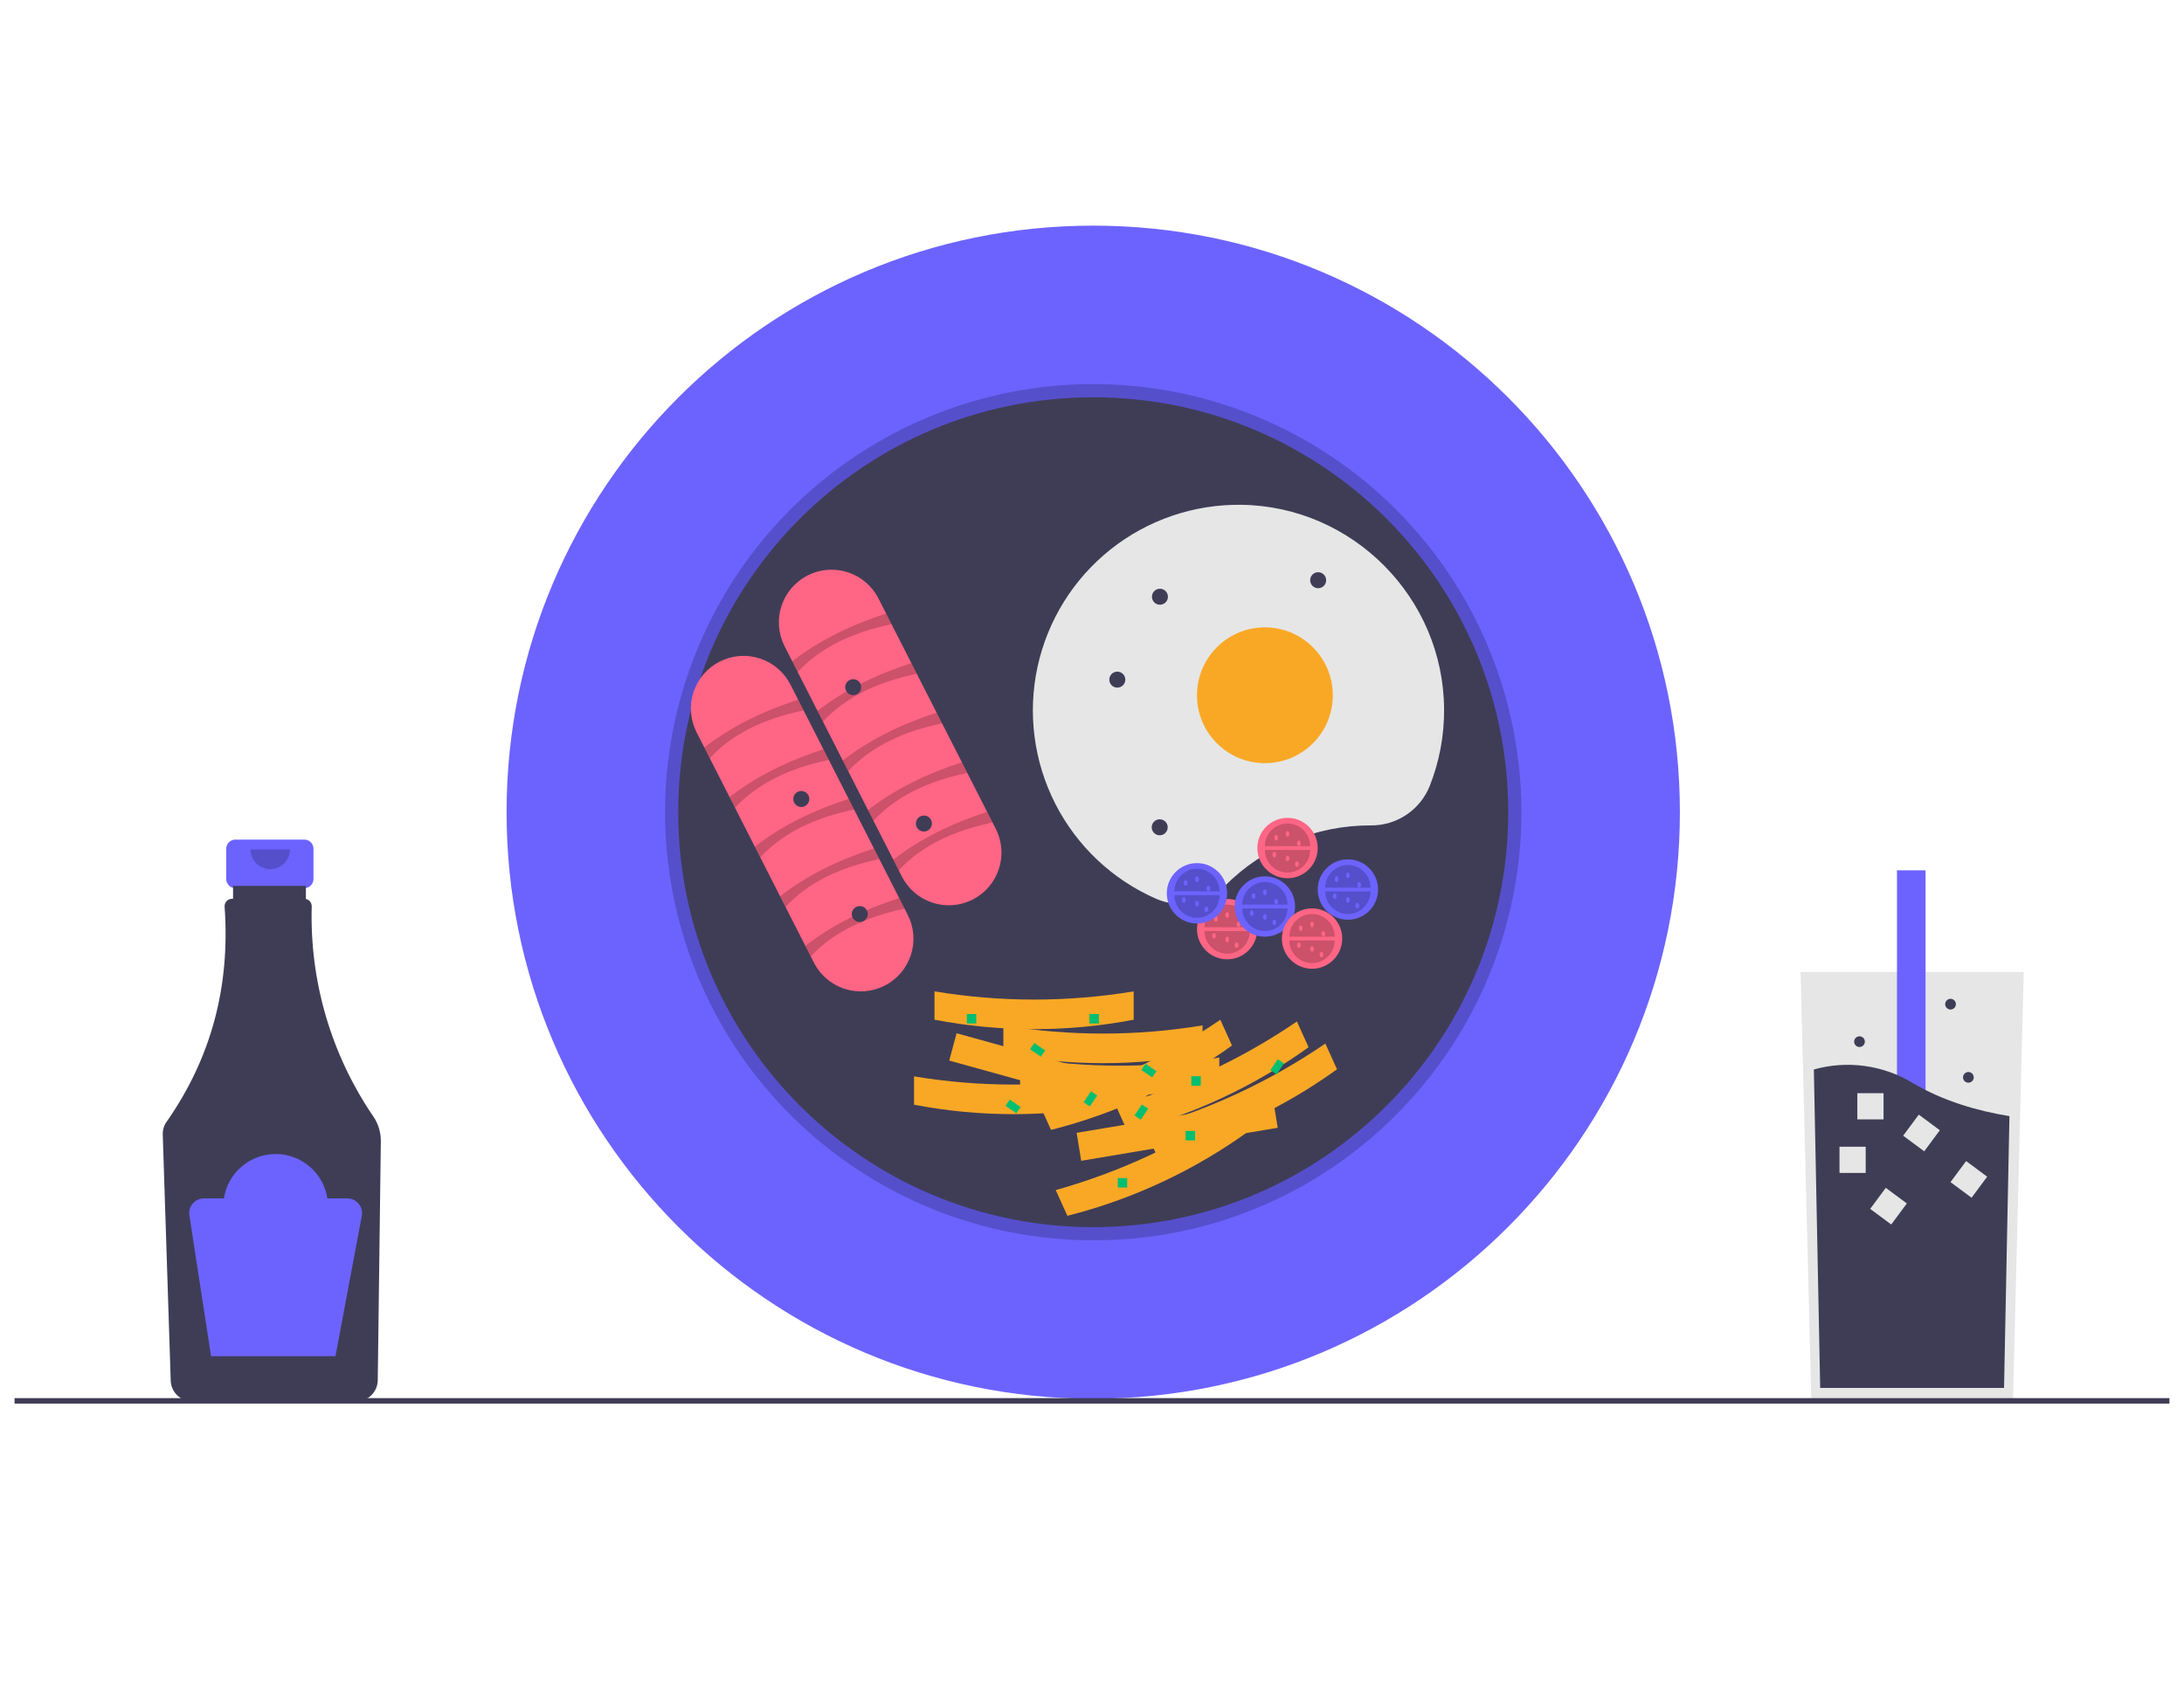
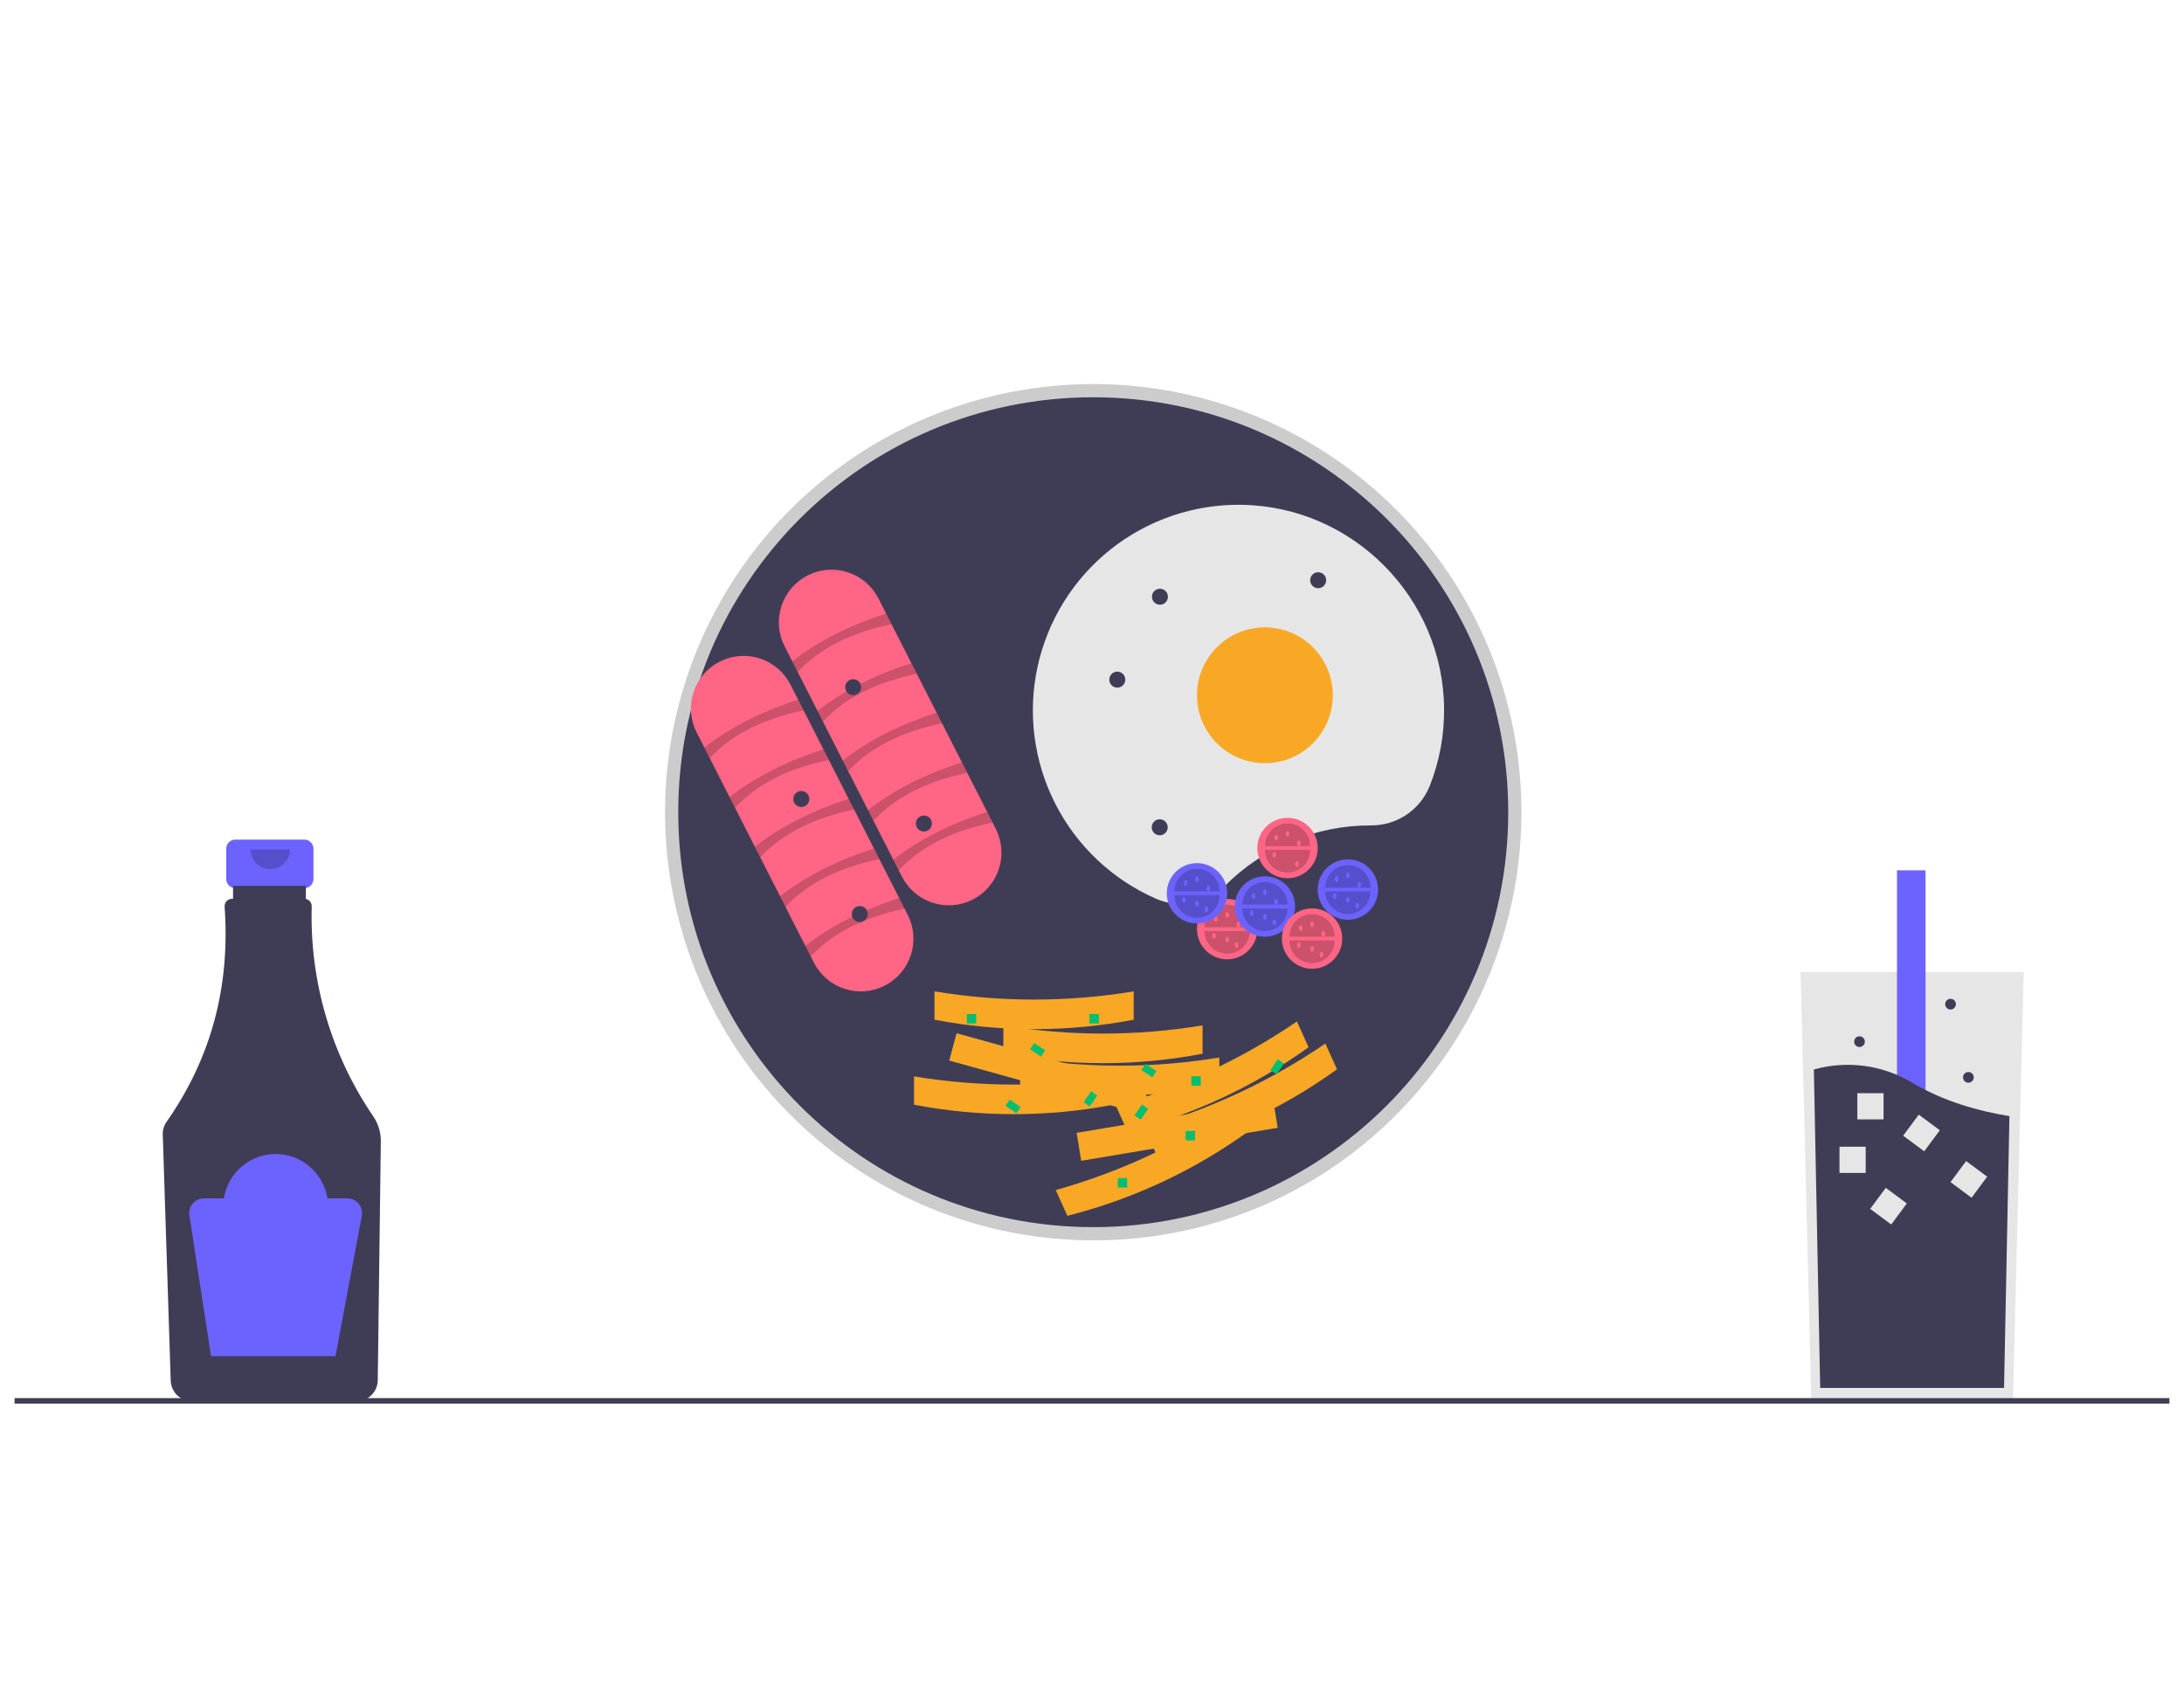
<svg xmlns="http://www.w3.org/2000/svg" width="900" height="700" viewBox="0 0 900 700" fill="none">
  <g id="menu">
    <g id="undraw_breakfast_psiw 1" clip-path="url(#clip0_6_167)">
      <path id="Vector" d="M125.412 346.045H96.993C95.994 346.045 95.036 346.442 94.329 347.149C93.623 347.855 93.225 348.813 93.225 349.813V362.287C93.225 363.286 93.623 364.244 94.329 364.951C95.036 365.657 95.994 366.054 96.993 366.054H101.703V384.745H120.703V366.054H125.412C126.411 366.054 127.37 365.657 128.076 364.951C128.783 364.244 129.18 363.286 129.18 362.287V349.813C129.18 348.813 128.783 347.855 128.076 347.149C127.37 346.442 126.411 346.045 125.412 346.045Z" fill="#6C63FF" />
      <path id="Vector_2" d="M153.877 460.206C136.472 434.738 127.575 404.415 128.459 373.581C128.474 372.87 128.244 372.175 127.805 371.614C127.367 371.054 126.748 370.662 126.053 370.506V365.117H96.039V370.432H95.626C95.202 370.432 94.784 370.52 94.396 370.689C94.008 370.859 93.659 371.107 93.371 371.417C93.084 371.728 92.863 372.094 92.723 372.494C92.583 372.893 92.527 373.317 92.558 373.739C94.923 406.701 86.939 436.26 68.605 462.416C67.55 463.92 67.011 465.724 67.069 467.56L70.351 569.078C70.43 571.342 71.38 573.489 73.004 575.069C74.627 576.65 76.798 577.542 79.064 577.56H146.951C149.243 577.541 151.436 576.629 153.065 575.016C154.693 573.404 155.628 571.22 155.669 568.928L156.934 470.363C156.971 466.745 155.905 463.202 153.877 460.206Z" fill="#3F3D56" />
      <path id="Vector_3" opacity="0.2" d="M119.488 350.109C119.488 352.265 118.631 354.333 117.107 355.857C115.583 357.382 113.515 358.238 111.359 358.238C109.203 358.238 107.136 357.382 105.611 355.857C104.087 354.333 103.23 352.265 103.23 350.109" fill="black" />
      <path id="Vector_4" d="M143.13 493.927H134.909C134.124 488.834 131.543 484.191 127.632 480.836C123.72 477.481 118.738 475.637 113.585 475.637C108.432 475.637 103.449 477.481 99.538 480.836C95.627 484.191 93.045 488.834 92.26 493.927H84.039C83.165 493.927 82.3 494.116 81.505 494.481C80.711 494.847 80.004 495.38 79.435 496.043C78.865 496.707 78.446 497.486 78.206 498.328C77.966 499.169 77.91 500.052 78.043 500.916L86.973 558.957H138.247L149.093 501.112C149.257 500.235 149.226 499.334 149.002 498.471C148.779 497.608 148.368 496.805 147.798 496.119C147.229 495.433 146.516 494.881 145.709 494.502C144.902 494.123 144.021 493.927 143.13 493.927Z" fill="#6C63FF" />
      <path id="Vector_5" d="M833.952 400.634L831.98 479.448L829.538 577.181H746.414L743.552 462.675L742 400.634H833.952Z" fill="#E6E6E6" />
      <path id="Vector_6" d="M793.493 358.704H781.723V514.654H793.493V358.704Z" fill="#6C63FF" />
      <path id="Vector_7" d="M828.067 460.02L825.841 572.04H750.074L747.466 440.796C754.292 438.879 761.44 438.388 768.464 439.354C775.488 440.32 782.238 442.723 788.293 446.412C800.952 453.899 815.173 457.929 828.067 460.02Z" fill="#3F3D56" />
      <path id="Vector_8" d="M768.831 472.63H758.031V483.43H768.831V472.63Z" fill="#E6E6E6" />
      <path id="Vector_9" d="M776.187 450.562H765.387V461.362H776.187V450.562Z" fill="#E6E6E6" />
      <path id="Vector_10" d="M799.378 465.84L790.703 459.406L784.27 468.081L792.944 474.514L799.378 465.84Z" fill="#E6E6E6" />
      <path id="Vector_11" d="M818.891 484.975L810.216 478.542L803.783 487.216L812.457 493.65L818.891 484.975Z" fill="#E6E6E6" />
      <path id="Vector_12" d="M785.788 496.009L777.114 489.576L770.68 498.251L779.355 504.684L785.788 496.009Z" fill="#E6E6E6" />
      <path id="Vector_13" d="M811.148 446.242C812.366 446.242 813.354 445.254 813.354 444.035C813.354 442.816 812.366 441.828 811.148 441.828C809.929 441.828 808.941 442.816 808.941 444.035C808.941 445.254 809.929 446.242 811.148 446.242Z" fill="#3F3D56" />
      <path id="Vector_14" d="M766.275 431.53C767.494 431.53 768.482 430.542 768.482 429.323C768.482 428.104 767.494 427.116 766.275 427.116C765.056 427.116 764.068 428.104 764.068 429.323C764.068 430.542 765.056 431.53 766.275 431.53Z" fill="#3F3D56" />
      <path id="Vector_15" d="M803.792 416.082C805.01 416.082 805.998 415.094 805.998 413.875C805.998 412.656 805.01 411.668 803.792 411.668C802.573 411.668 801.585 412.656 801.585 413.875C801.585 415.094 802.573 416.082 803.792 416.082Z" fill="#3F3D56" />
-       <path id="Vector_16" d="M450.508 576.508C584.025 576.508 692.262 468.271 692.262 334.754C692.262 201.237 584.025 93 450.508 93C316.991 93 208.754 201.237 208.754 334.754C208.754 468.271 316.991 576.508 450.508 576.508Z" fill="#6C63FF" />
      <path id="Vector_17" opacity="0.2" d="M450.508 511.211C409.684 511.211 370.123 497.055 338.566 471.157C307.009 445.258 285.408 409.219 277.444 369.179C269.48 329.14 275.645 287.577 294.889 251.574C314.134 215.57 345.267 187.353 382.983 171.731C420.7 156.108 462.666 154.047 501.732 165.897C540.798 177.748 574.547 202.778 597.227 236.722C619.908 270.666 630.117 311.424 626.115 352.051C622.114 392.678 604.149 430.661 575.282 459.528C558.935 475.965 539.49 488.996 518.072 497.868C496.655 506.739 473.69 511.274 450.508 511.211ZM450.508 169.18C359.21 169.18 284.934 243.456 284.934 334.754C284.934 426.052 359.21 500.328 450.508 500.328C541.806 500.328 616.082 426.052 616.082 334.754C616.082 243.456 541.806 169.18 450.508 169.18Z" fill="black" />
      <path id="Vector_18" d="M450.508 505.77C544.957 505.77 621.524 429.203 621.524 334.754C621.524 240.305 544.957 163.738 450.508 163.738C356.059 163.738 279.492 240.305 279.492 334.754C279.492 429.203 356.059 505.77 450.508 505.77Z" fill="#3F3D56" />
      <path id="Vector_19" d="M323.327 266.372C322.03 263.832 321.247 261.061 321.022 258.218C320.796 255.374 321.133 252.515 322.014 249.802C322.894 247.089 324.301 244.576 326.153 242.408C328.005 240.239 330.267 238.456 332.809 237.162C335.35 235.868 338.122 235.087 340.965 234.865C343.809 234.642 346.668 234.982 349.38 235.866C352.092 236.749 354.603 238.158 356.77 240.013C358.937 241.867 360.717 244.131 362.009 246.674L410.325 341.552C411.622 344.092 412.405 346.863 412.631 349.706C412.856 352.55 412.519 355.409 411.638 358.122C410.758 360.835 409.351 363.348 407.499 365.517C405.647 367.685 403.385 369.468 400.844 370.762C398.302 372.056 395.531 372.837 392.687 373.059C389.844 373.282 386.984 372.942 384.272 372.058C381.56 371.175 379.049 369.766 376.882 367.911C374.715 366.057 372.935 363.793 371.644 361.25L323.327 266.372Z" fill="#FF6584" />
      <path id="Vector_20" opacity="0.2" d="M328.717 276.954L326.487 272.576C337.616 263.928 350.684 257.569 365.168 252.877L367.398 257.256C351.722 260.521 338.386 266.561 328.717 276.954Z" fill="black" />
      <path id="Vector_21" opacity="0.2" d="M339.123 297.39L336.893 293.011C348.022 284.363 361.091 278.004 375.574 273.313L377.804 277.692C362.129 280.956 348.793 286.997 339.123 297.39Z" fill="black" />
      <path id="Vector_22" opacity="0.2" d="M349.53 317.825L347.3 313.446C358.429 304.799 371.498 298.439 385.981 293.748L388.211 298.127C372.536 301.391 359.199 307.432 349.53 317.825Z" fill="black" />
      <path id="Vector_23" opacity="0.2" d="M359.936 338.26L357.706 333.882C368.835 325.234 381.904 318.875 396.388 314.183L398.617 318.562C382.942 321.827 369.606 327.867 359.936 338.26Z" fill="black" />
      <path id="Vector_24" opacity="0.2" d="M370.343 358.696L368.113 354.317C379.242 345.67 392.311 339.31 406.794 334.619L409.024 338.998C393.349 342.262 380.013 348.303 370.343 358.696Z" fill="black" />
      <path id="Vector_25" d="M287.079 301.891C285.782 299.351 284.999 296.58 284.774 293.737C284.549 290.894 284.886 288.034 285.767 285.322C286.648 282.609 288.054 280.097 289.906 277.928C291.758 275.759 294.02 273.977 296.561 272.683C299.103 271.389 301.874 270.608 304.717 270.386C307.561 270.163 310.42 270.503 313.132 271.386C315.843 272.27 318.354 273.679 320.521 275.533C322.688 277.387 324.468 279.65 325.76 282.193L374.077 377.071C376.681 382.2 377.144 388.153 375.362 393.622C373.581 399.092 369.701 403.63 364.575 406.24C359.449 408.851 353.496 409.319 348.025 407.544C342.554 405.768 338.011 401.892 335.395 396.769L287.079 301.891Z" fill="#FF6584" />
      <path id="Vector_26" opacity="0.2" d="M292.468 312.474L290.238 308.095C301.367 299.447 314.436 293.088 328.919 288.396L331.149 292.775C315.474 296.04 302.138 302.081 292.468 312.474Z" fill="black" />
      <path id="Vector_27" opacity="0.2" d="M302.875 332.909L300.645 328.53C311.774 319.882 324.843 313.523 339.326 308.832L341.556 313.211C325.881 316.475 312.544 322.516 302.875 332.909Z" fill="black" />
      <path id="Vector_28" opacity="0.2" d="M313.281 353.344L311.051 348.965C322.181 340.318 335.249 333.958 349.733 329.267L351.963 333.646C336.287 336.91 322.951 342.951 313.281 353.344Z" fill="black" />
      <path id="Vector_29" opacity="0.2" d="M323.688 373.78L321.458 369.401C332.587 360.753 345.656 354.394 360.139 349.702L362.369 354.081C346.694 357.346 333.358 363.387 323.688 373.78Z" fill="black" />
      <path id="Vector_30" opacity="0.2" d="M334.095 394.215L331.865 389.836C342.994 381.189 356.062 374.829 370.546 370.138L372.776 374.517C357.1 377.781 343.764 383.822 334.095 394.215Z" fill="black" />
      <path id="Vector_31" d="M564.778 340.195L564.93 340.196C570.134 340.239 575.231 338.713 579.555 335.817C583.879 332.921 587.229 328.789 589.169 323.959C593.16 313.873 595.171 303.112 595.093 292.265C594.821 246.355 557.47 208.69 511.563 208.055C492.012 207.782 472.968 214.277 457.659 226.44C442.35 238.604 431.719 255.687 427.566 274.794C423.414 293.9 425.996 313.855 434.876 331.276C443.755 348.696 458.385 362.51 476.286 370.375C481.017 372.47 486.27 373.086 491.357 372.143C496.444 371.199 501.127 368.741 504.792 365.09C512.653 357.187 522.001 350.919 532.296 346.646C542.592 342.374 553.631 340.181 564.778 340.195Z" fill="#E6E6E6" />
      <path id="Vector_32" d="M521.246 314.543C536.702 314.543 549.231 302.014 549.231 286.559C549.231 271.103 536.702 258.574 521.246 258.574C505.791 258.574 493.262 271.103 493.262 286.559C493.262 302.014 505.791 314.543 521.246 314.543Z" fill="#F9A825" />
      <path id="Vector_33" d="M460.426 283.412C462.247 283.412 463.723 281.936 463.723 280.115C463.723 278.294 462.247 276.818 460.426 276.818C458.606 276.818 457.13 278.294 457.13 280.115C457.13 281.936 458.606 283.412 460.426 283.412Z" fill="#3F3D56" />
      <path id="Vector_34" d="M351.598 286.521C353.419 286.521 354.895 285.045 354.895 283.225C354.895 281.404 353.419 279.928 351.598 279.928C349.777 279.928 348.301 281.404 348.301 283.225C348.301 285.045 349.777 286.521 351.598 286.521Z" fill="#3F3D56" />
      <path id="Vector_35" d="M477.996 249.246C479.817 249.246 481.293 247.77 481.293 245.949C481.293 244.129 479.817 242.653 477.996 242.653C476.175 242.653 474.699 244.129 474.699 245.949C474.699 247.77 476.175 249.246 477.996 249.246Z" fill="#3F3D56" />
      <path id="Vector_36" d="M477.902 344.269C479.723 344.269 481.199 342.793 481.199 340.973C481.199 339.152 479.723 337.676 477.902 337.676C476.082 337.676 474.606 339.152 474.606 340.973C474.606 342.793 476.082 344.269 477.902 344.269Z" fill="#3F3D56" />
      <path id="Vector_37" d="M543.199 242.437C545.02 242.437 546.496 240.961 546.496 239.141C546.496 237.32 545.02 235.844 543.199 235.844C541.379 235.844 539.903 237.32 539.903 239.141C539.903 240.961 541.379 242.437 543.199 242.437Z" fill="#3F3D56" />
      <path id="Vector_38" d="M330.207 332.609C332.028 332.609 333.504 331.133 333.504 329.313C333.504 327.492 332.028 326.016 330.207 326.016C328.386 326.016 326.91 327.492 326.91 329.313C326.91 331.133 328.386 332.609 330.207 332.609Z" fill="#3F3D56" />
      <path id="Vector_39" d="M354.305 380.027C356.125 380.027 357.601 378.551 357.601 376.731C357.601 374.91 356.125 373.434 354.305 373.434C352.484 373.434 351.008 374.91 351.008 376.731C351.008 378.551 352.484 380.027 354.305 380.027Z" fill="#3F3D56" />
      <path id="Vector_40" d="M505.7 395.387C512.569 395.387 518.137 389.818 518.137 382.949C518.137 376.08 512.569 370.512 505.7 370.512C498.83 370.512 493.262 376.08 493.262 382.949C493.262 389.818 498.83 395.387 505.7 395.387Z" fill="#FF6584" />
      <path id="Vector_41" opacity="0.2" d="M515.028 383.727C515.028 386.201 514.045 388.573 512.295 390.323C510.546 392.072 508.173 393.055 505.7 393.055C503.226 393.055 500.853 392.072 499.104 390.323C497.354 388.573 496.371 386.201 496.371 383.727" fill="black" />
      <path id="Vector_42" opacity="0.2" d="M496.371 382.172C496.371 379.698 497.354 377.325 499.104 375.576C500.853 373.827 503.226 372.844 505.7 372.844C508.173 372.844 510.546 373.827 512.295 375.576C514.045 377.325 515.028 379.698 515.028 382.172" fill="black" />
      <path id="Vector_43" d="M501.035 379.84C501.465 379.84 501.813 379.318 501.813 378.674C501.813 378.03 501.465 377.508 501.035 377.508C500.606 377.508 500.258 378.03 500.258 378.674C500.258 379.318 500.606 379.84 501.035 379.84Z" fill="#FF6584" />
      <path id="Vector_44" d="M505.7 378.285C506.129 378.285 506.477 377.763 506.477 377.119C506.477 376.475 506.129 375.953 505.7 375.953C505.27 375.953 504.922 376.475 504.922 377.119C504.922 377.763 505.27 378.285 505.7 378.285Z" fill="#FF6584" />
      <path id="Vector_45" d="M505.7 388.391C506.129 388.391 506.477 387.869 506.477 387.225C506.477 386.581 506.129 386.059 505.7 386.059C505.27 386.059 504.922 386.581 504.922 387.225C504.922 387.869 505.27 388.391 505.7 388.391Z" fill="#FF6584" />
      <path id="Vector_46" d="M510.364 382.172C510.793 382.172 511.141 381.65 511.141 381.006C511.141 380.362 510.793 379.84 510.364 379.84C509.934 379.84 509.586 380.362 509.586 381.006C509.586 381.65 509.934 382.172 510.364 382.172Z" fill="#FF6584" />
      <path id="Vector_47" d="M509.586 390.723C510.016 390.723 510.364 390.201 510.364 389.557C510.364 388.913 510.016 388.391 509.586 388.391C509.157 388.391 508.809 388.913 508.809 389.557C508.809 390.201 509.157 390.723 509.586 390.723Z" fill="#FF6584" />
      <path id="Vector_48" d="M500.258 386.836C500.687 386.836 501.035 386.314 501.035 385.67C501.035 385.026 500.687 384.504 500.258 384.504C499.829 384.504 499.481 385.026 499.481 385.67C499.481 386.314 499.829 386.836 500.258 386.836Z" fill="#FF6584" />
      <path id="Vector_49" d="M530.575 361.961C537.444 361.961 543.012 356.393 543.012 349.524C543.012 342.655 537.444 337.086 530.575 337.086C523.705 337.086 518.137 342.655 518.137 349.524C518.137 356.393 523.705 361.961 530.575 361.961Z" fill="#FF6584" />
      <path id="Vector_50" opacity="0.2" d="M539.903 350.301C539.903 352.775 538.92 355.148 537.171 356.897C535.421 358.646 533.048 359.629 530.575 359.629C528.101 359.629 525.728 358.646 523.979 356.897C522.229 355.148 521.246 352.775 521.246 350.301" fill="black" />
      <path id="Vector_51" opacity="0.2" d="M521.246 348.746C521.246 346.272 522.229 343.9 523.979 342.15C525.728 340.401 528.101 339.418 530.575 339.418C533.048 339.418 535.421 340.401 537.171 342.15C538.92 343.9 539.903 346.272 539.903 348.746" fill="black" />
      <path id="Vector_52" d="M525.91 346.414C526.34 346.414 526.688 345.892 526.688 345.248C526.688 344.604 526.34 344.082 525.91 344.082C525.481 344.082 525.133 344.604 525.133 345.248C525.133 345.892 525.481 346.414 525.91 346.414Z" fill="#FF6584" />
      <path id="Vector_53" d="M530.575 344.859C531.004 344.859 531.352 344.337 531.352 343.693C531.352 343.05 531.004 342.527 530.575 342.527C530.145 342.527 529.797 343.05 529.797 343.693C529.797 344.337 530.145 344.859 530.575 344.859Z" fill="#FF6584" />
-       <path id="Vector_54" d="M530.575 354.965C531.004 354.965 531.352 354.443 531.352 353.799C531.352 353.155 531.004 352.633 530.575 352.633C530.145 352.633 529.797 353.155 529.797 353.799C529.797 354.443 530.145 354.965 530.575 354.965Z" fill="#FF6584" />
      <path id="Vector_55" d="M535.239 348.746C535.668 348.746 536.016 348.224 536.016 347.58C536.016 346.936 535.668 346.414 535.239 346.414C534.809 346.414 534.461 346.936 534.461 347.58C534.461 348.224 534.809 348.746 535.239 348.746Z" fill="#FF6584" />
      <path id="Vector_56" d="M534.461 357.297C534.891 357.297 535.239 356.775 535.239 356.131C535.239 355.487 534.891 354.965 534.461 354.965C534.032 354.965 533.684 355.487 533.684 356.131C533.684 356.775 534.032 357.297 534.461 357.297Z" fill="#FF6584" />
      <path id="Vector_57" d="M525.133 353.41C525.562 353.41 525.91 352.888 525.91 352.244C525.91 351.6 525.562 351.078 525.133 351.078C524.704 351.078 524.356 351.6 524.356 352.244C524.356 352.888 524.704 353.41 525.133 353.41Z" fill="#FF6584" />
      <path id="Vector_58" d="M555.45 379.063C562.319 379.063 567.887 373.494 567.887 366.625C567.887 359.756 562.319 354.188 555.45 354.188C548.58 354.188 543.012 359.756 543.012 366.625C543.012 373.494 548.58 379.063 555.45 379.063Z" fill="#6C63FF" />
      <path id="Vector_59" opacity="0.2" d="M564.778 367.402C564.778 369.876 563.795 372.249 562.046 373.999C560.296 375.748 557.923 376.731 555.45 376.731C552.976 376.731 550.603 375.748 548.854 373.999C547.104 372.249 546.121 369.876 546.121 367.402" fill="black" />
      <path id="Vector_60" opacity="0.2" d="M546.121 365.848C546.121 363.374 547.104 361.001 548.854 359.252C550.603 357.502 552.976 356.52 555.45 356.52C557.923 356.52 560.296 357.502 562.046 359.252C563.795 361.001 564.778 363.374 564.778 365.848" fill="black" />
      <path id="Vector_61" d="M550.785 363.516C551.215 363.516 551.563 362.994 551.563 362.35C551.563 361.706 551.215 361.184 550.785 361.184C550.356 361.184 550.008 361.706 550.008 362.35C550.008 362.994 550.356 363.516 550.785 363.516Z" fill="#6C63FF" />
      <path id="Vector_62" d="M555.45 361.961C555.879 361.961 556.227 361.439 556.227 360.795C556.227 360.151 555.879 359.629 555.45 359.629C555.02 359.629 554.672 360.151 554.672 360.795C554.672 361.439 555.02 361.961 555.45 361.961Z" fill="#6C63FF" />
      <path id="Vector_63" d="M555.45 372.067C555.879 372.067 556.227 371.544 556.227 370.901C556.227 370.257 555.879 369.734 555.45 369.734C555.02 369.734 554.672 370.257 554.672 370.901C554.672 371.544 555.02 372.067 555.45 372.067Z" fill="#6C63FF" />
      <path id="Vector_64" d="M560.114 365.848C560.543 365.848 560.891 365.326 560.891 364.682C560.891 364.038 560.543 363.516 560.114 363.516C559.684 363.516 559.336 364.038 559.336 364.682C559.336 365.326 559.684 365.848 560.114 365.848Z" fill="#6C63FF" />
      <path id="Vector_65" d="M559.336 374.399C559.766 374.399 560.114 373.877 560.114 373.233C560.114 372.589 559.766 372.067 559.336 372.067C558.907 372.067 558.559 372.589 558.559 373.233C558.559 373.877 558.907 374.399 559.336 374.399Z" fill="#6C63FF" />
      <path id="Vector_66" d="M550.008 370.512C550.437 370.512 550.785 369.99 550.785 369.346C550.785 368.702 550.437 368.18 550.008 368.18C549.579 368.18 549.231 368.702 549.231 369.346C549.231 369.99 549.579 370.512 550.008 370.512Z" fill="#6C63FF" />
      <path id="Vector_67" d="M493.262 380.617C500.131 380.617 505.7 375.049 505.7 368.18C505.7 361.311 500.131 355.742 493.262 355.742C486.393 355.742 480.824 361.311 480.824 368.18C480.824 375.049 486.393 380.617 493.262 380.617Z" fill="#6C63FF" />
      <path id="Vector_68" opacity="0.2" d="M502.59 368.957C502.59 371.431 501.607 373.804 499.858 375.553C498.109 377.303 495.736 378.285 493.262 378.285C490.788 378.285 488.415 377.303 486.666 375.553C484.917 373.804 483.934 371.431 483.934 368.957" fill="black" />
      <path id="Vector_69" opacity="0.2" d="M483.934 367.402C483.934 364.929 484.917 362.556 486.666 360.807C488.415 359.057 490.788 358.074 493.262 358.074C495.736 358.074 498.109 359.057 499.858 360.807C501.607 362.556 502.59 364.929 502.59 367.402" fill="black" />
      <path id="Vector_70" d="M488.598 365.07C489.027 365.07 489.375 364.548 489.375 363.904C489.375 363.26 489.027 362.738 488.598 362.738C488.169 362.738 487.821 363.26 487.821 363.904C487.821 364.548 488.169 365.07 488.598 365.07Z" fill="#6C63FF" />
      <path id="Vector_71" d="M493.262 363.516C493.691 363.516 494.039 362.994 494.039 362.35C494.039 361.706 493.691 361.184 493.262 361.184C492.833 361.184 492.485 361.706 492.485 362.35C492.485 362.994 492.833 363.516 493.262 363.516Z" fill="#6C63FF" />
      <path id="Vector_72" d="M493.262 373.621C493.691 373.621 494.039 373.099 494.039 372.455C494.039 371.811 493.691 371.289 493.262 371.289C492.833 371.289 492.485 371.811 492.485 372.455C492.485 373.099 492.833 373.621 493.262 373.621Z" fill="#6C63FF" />
      <path id="Vector_73" d="M497.926 367.402C498.355 367.402 498.703 366.88 498.703 366.236C498.703 365.592 498.355 365.07 497.926 365.07C497.497 365.07 497.149 365.592 497.149 366.236C497.149 366.88 497.497 367.402 497.926 367.402Z" fill="#6C63FF" />
      <path id="Vector_74" d="M497.149 375.953C497.578 375.953 497.926 375.431 497.926 374.787C497.926 374.143 497.578 373.621 497.149 373.621C496.719 373.621 496.371 374.143 496.371 374.787C496.371 375.431 496.719 375.953 497.149 375.953Z" fill="#6C63FF" />
      <path id="Vector_75" d="M487.821 372.067C488.25 372.067 488.598 371.544 488.598 370.901C488.598 370.257 488.25 369.734 487.821 369.734C487.391 369.734 487.043 370.257 487.043 370.901C487.043 371.544 487.391 372.067 487.821 372.067Z" fill="#6C63FF" />
      <path id="Vector_76" d="M521.246 386.059C528.115 386.059 533.684 380.49 533.684 373.621C533.684 366.752 528.115 361.184 521.246 361.184C514.377 361.184 508.809 366.752 508.809 373.621C508.809 380.49 514.377 386.059 521.246 386.059Z" fill="#6C63FF" />
      <path id="Vector_77" opacity="0.2" d="M530.575 374.399C530.575 375.624 530.333 376.837 529.864 377.968C529.396 379.1 528.709 380.128 527.842 380.995C526.976 381.861 525.948 382.548 524.816 383.017C523.684 383.485 522.471 383.727 521.246 383.727C520.021 383.727 518.808 383.485 517.677 383.017C516.545 382.548 515.517 381.861 514.65 380.995C513.784 380.128 513.097 379.1 512.628 377.968C512.16 376.837 511.918 375.624 511.918 374.399" fill="black" />
      <path id="Vector_78" opacity="0.2" d="M511.918 372.844C511.918 371.619 512.16 370.406 512.628 369.274C513.097 368.142 513.784 367.114 514.65 366.248C515.517 365.382 516.545 364.695 517.677 364.226C518.808 363.757 520.021 363.516 521.246 363.516C522.471 363.516 523.684 363.757 524.816 364.226C525.948 364.695 526.976 365.382 527.842 366.248C528.709 367.114 529.396 368.142 529.864 369.274C530.333 370.406 530.575 371.619 530.575 372.844" fill="black" />
      <path id="Vector_79" d="M516.582 370.512C517.012 370.512 517.36 369.99 517.36 369.346C517.36 368.702 517.012 368.18 516.582 368.18C516.153 368.18 515.805 368.702 515.805 369.346C515.805 369.99 516.153 370.512 516.582 370.512Z" fill="#6C63FF" />
      <path id="Vector_80" d="M521.246 368.957C521.676 368.957 522.024 368.435 522.024 367.791C522.024 367.147 521.676 366.625 521.246 366.625C520.817 366.625 520.469 367.147 520.469 367.791C520.469 368.435 520.817 368.957 521.246 368.957Z" fill="#6C63FF" />
      <path id="Vector_81" d="M521.246 379.063C521.676 379.063 522.024 378.541 522.024 377.897C522.024 377.253 521.676 376.731 521.246 376.731C520.817 376.731 520.469 377.253 520.469 377.897C520.469 378.541 520.817 379.063 521.246 379.063Z" fill="#6C63FF" />
      <path id="Vector_82" d="M525.91 372.844C526.34 372.844 526.688 372.322 526.688 371.678C526.688 371.034 526.34 370.512 525.91 370.512C525.481 370.512 525.133 371.034 525.133 371.678C525.133 372.322 525.481 372.844 525.91 372.844Z" fill="#6C63FF" />
      <path id="Vector_83" d="M525.133 381.395C525.562 381.395 525.91 380.873 525.91 380.229C525.91 379.585 525.562 379.063 525.133 379.063C524.704 379.063 524.356 379.585 524.356 380.229C524.356 380.873 524.704 381.395 525.133 381.395Z" fill="#6C63FF" />
      <path id="Vector_84" d="M515.805 377.508C516.234 377.508 516.582 376.986 516.582 376.342C516.582 375.698 516.234 375.176 515.805 375.176C515.376 375.176 515.028 375.698 515.028 376.342C515.028 376.986 515.376 377.508 515.805 377.508Z" fill="#6C63FF" />
      <path id="Vector_85" d="M540.68 399.274C547.549 399.274 553.117 393.705 553.117 386.836C553.117 379.967 547.549 374.399 540.68 374.399C533.811 374.399 528.242 379.967 528.242 386.836C528.242 393.705 533.811 399.274 540.68 399.274Z" fill="#FF6584" />
      <path id="Vector_86" opacity="0.2" d="M550.008 387.613C550.008 390.087 549.025 392.46 547.276 394.209C545.527 395.959 543.154 396.942 540.68 396.942C538.206 396.942 535.833 395.959 534.084 394.209C532.335 392.46 531.352 390.087 531.352 387.613" fill="black" />
      <path id="Vector_87" opacity="0.2" d="M531.352 386.059C531.352 383.585 532.335 381.212 534.084 379.463C535.833 377.713 538.206 376.731 540.68 376.731C543.154 376.731 545.527 377.713 547.276 379.463C549.025 381.212 550.008 383.585 550.008 386.059" fill="black" />
      <path id="Vector_88" d="M536.016 383.727C536.445 383.727 536.793 383.205 536.793 382.561C536.793 381.917 536.445 381.395 536.016 381.395C535.587 381.395 535.239 381.917 535.239 382.561C535.239 383.205 535.587 383.727 536.016 383.727Z" fill="#FF6584" />
      <path id="Vector_89" d="M540.68 382.172C541.109 382.172 541.457 381.65 541.457 381.006C541.457 380.362 541.109 379.84 540.68 379.84C540.251 379.84 539.903 380.362 539.903 381.006C539.903 381.65 540.251 382.172 540.68 382.172Z" fill="#FF6584" />
      <path id="Vector_90" d="M540.68 392.277C541.109 392.277 541.457 391.755 541.457 391.111C541.457 390.468 541.109 389.945 540.68 389.945C540.251 389.945 539.903 390.468 539.903 391.111C539.903 391.755 540.251 392.277 540.68 392.277Z" fill="#FF6584" />
      <path id="Vector_91" d="M545.344 386.059C545.773 386.059 546.121 385.537 546.121 384.893C546.121 384.249 545.773 383.727 545.344 383.727C544.915 383.727 544.567 384.249 544.567 384.893C544.567 385.537 544.915 386.059 545.344 386.059Z" fill="#FF6584" />
      <path id="Vector_92" d="M544.567 394.61C544.996 394.61 545.344 394.087 545.344 393.444C545.344 392.8 544.996 392.277 544.567 392.277C544.137 392.277 543.789 392.8 543.789 393.444C543.789 394.087 544.137 394.61 544.567 394.61Z" fill="#FF6584" />
      <path id="Vector_93" d="M535.239 390.723C535.668 390.723 536.016 390.201 536.016 389.557C536.016 388.913 535.668 388.391 535.239 388.391C534.809 388.391 534.461 388.913 534.461 389.557C534.461 390.201 534.809 390.723 535.239 390.723Z" fill="#FF6584" />
      <path id="Vector_94" d="M380.734 342.715C382.555 342.715 384.031 341.239 384.031 339.418C384.031 337.597 382.555 336.121 380.734 336.121C378.914 336.121 377.438 337.597 377.438 339.418C377.438 341.239 378.914 342.715 380.734 342.715Z" fill="#3F3D56" />
      <path id="Vector_95" d="M470.345 459.08L391.17 437.123L394.203 425.857L473.378 447.815L470.345 459.08Z" fill="#F9A825" />
      <path id="Vector_96" d="M458.738 455.315C431.625 460.505 403.773 460.505 376.66 455.315V443.637C403.834 448.14 431.564 448.14 458.738 443.637V455.315Z" fill="#F9A825" />
      <path id="Vector_97" d="M467.176 420.28C440.063 425.47 412.211 425.47 385.098 420.28V408.602C412.272 413.105 440.002 413.105 467.176 408.602V420.28Z" fill="#F9A825" />
      <path id="Vector_98" d="M495.558 434.294C468.445 439.484 440.593 439.484 413.48 434.294V422.616C440.654 427.119 468.384 427.119 495.558 422.616V434.294Z" fill="#F9A825" />
      <path id="Vector_99" d="M502.462 447.529C475.349 452.72 447.497 452.72 420.384 447.529V435.851C447.558 440.355 475.288 440.355 502.462 435.851V447.529Z" fill="#F9A825" />
      <path id="Vector_100" d="M526.531 464.824L445.554 478.426L443.676 466.904L524.652 453.302L526.531 464.824Z" fill="#F9A825" />
      <path id="Vector_101" d="M514.435 466.321C491.984 482.504 466.682 494.306 439.855 501.106L435.05 490.494C461.642 483.048 486.836 471.298 509.63 455.71L514.435 466.321Z" fill="#F9A825" />
-       <path id="Vector_102" d="M507.689 430.911C485.238 447.094 459.935 458.895 433.109 465.695L428.304 455.084C454.896 447.637 480.09 435.887 502.884 420.299L507.689 430.911Z" fill="#F9A825" />
      <path id="Vector_103" d="M539.243 431.616C516.793 447.799 491.49 459.601 464.663 466.401L459.859 455.789C486.451 448.343 511.644 436.593 534.439 421.005L539.243 431.616Z" fill="#F9A825" />
      <path id="Vector_104" d="M550.962 440.717C528.511 456.9 503.208 468.701 476.381 475.501L471.577 464.89C498.169 457.444 523.362 445.693 546.157 430.105L550.962 440.717Z" fill="#F9A825" />
      <path id="Vector_105" d="M452.84 417.93H448.953V421.817H452.84V417.93Z" fill="#00BF71" />
      <path id="Vector_106" d="M464.5 485.559H460.614V489.445H464.5V485.559Z" fill="#00BF71" />
      <path id="Vector_107" d="M402.313 417.93H398.426V421.817H402.313V417.93Z" fill="#00BF71" />
      <path id="Vector_108" d="M492.485 466.125H488.598V470.012H492.485V466.125Z" fill="#00BF71" />
      <path id="Vector_109" d="M494.817 443.582H490.93V447.469H494.817V443.582Z" fill="#00BF71" />
      <path id="Vector_110" d="M430.701 432.94L426.198 429.885L424.452 432.458L428.955 435.513L430.701 432.94Z" fill="#00BF71" />
      <path id="Vector_111" d="M476.564 441.491L472.061 438.436L470.315 441.009L474.818 444.064L476.564 441.491Z" fill="#00BF71" />
      <path id="Vector_112" d="M420.595 456.261L416.092 453.206L414.347 455.779L418.849 458.834L420.595 456.261Z" fill="#00BF71" />
      <path id="Vector_113" d="M449.101 456.035L452.156 451.532L449.583 449.786L446.528 454.289L449.101 456.035Z" fill="#00BF71" />
      <path id="Vector_114" d="M470.089 461.476L473.144 456.973L470.571 455.227L467.516 459.73L470.089 461.476Z" fill="#00BF71" />
      <path id="Vector_115" d="M526.063 442.819L529.118 438.316L526.545 436.57L523.49 441.073L526.063 442.819Z" fill="#00BF71" />
      <path id="Vector_116" d="M894 576.248H6V578.489H894V576.248Z" fill="#3F3D56" />
    </g>
  </g>
  <defs>
    <clipPath id="clip0_6_167">
      <rect width="888" height="485.489" fill="white" transform="translate(6 93)" />
    </clipPath>
  </defs>
</svg>